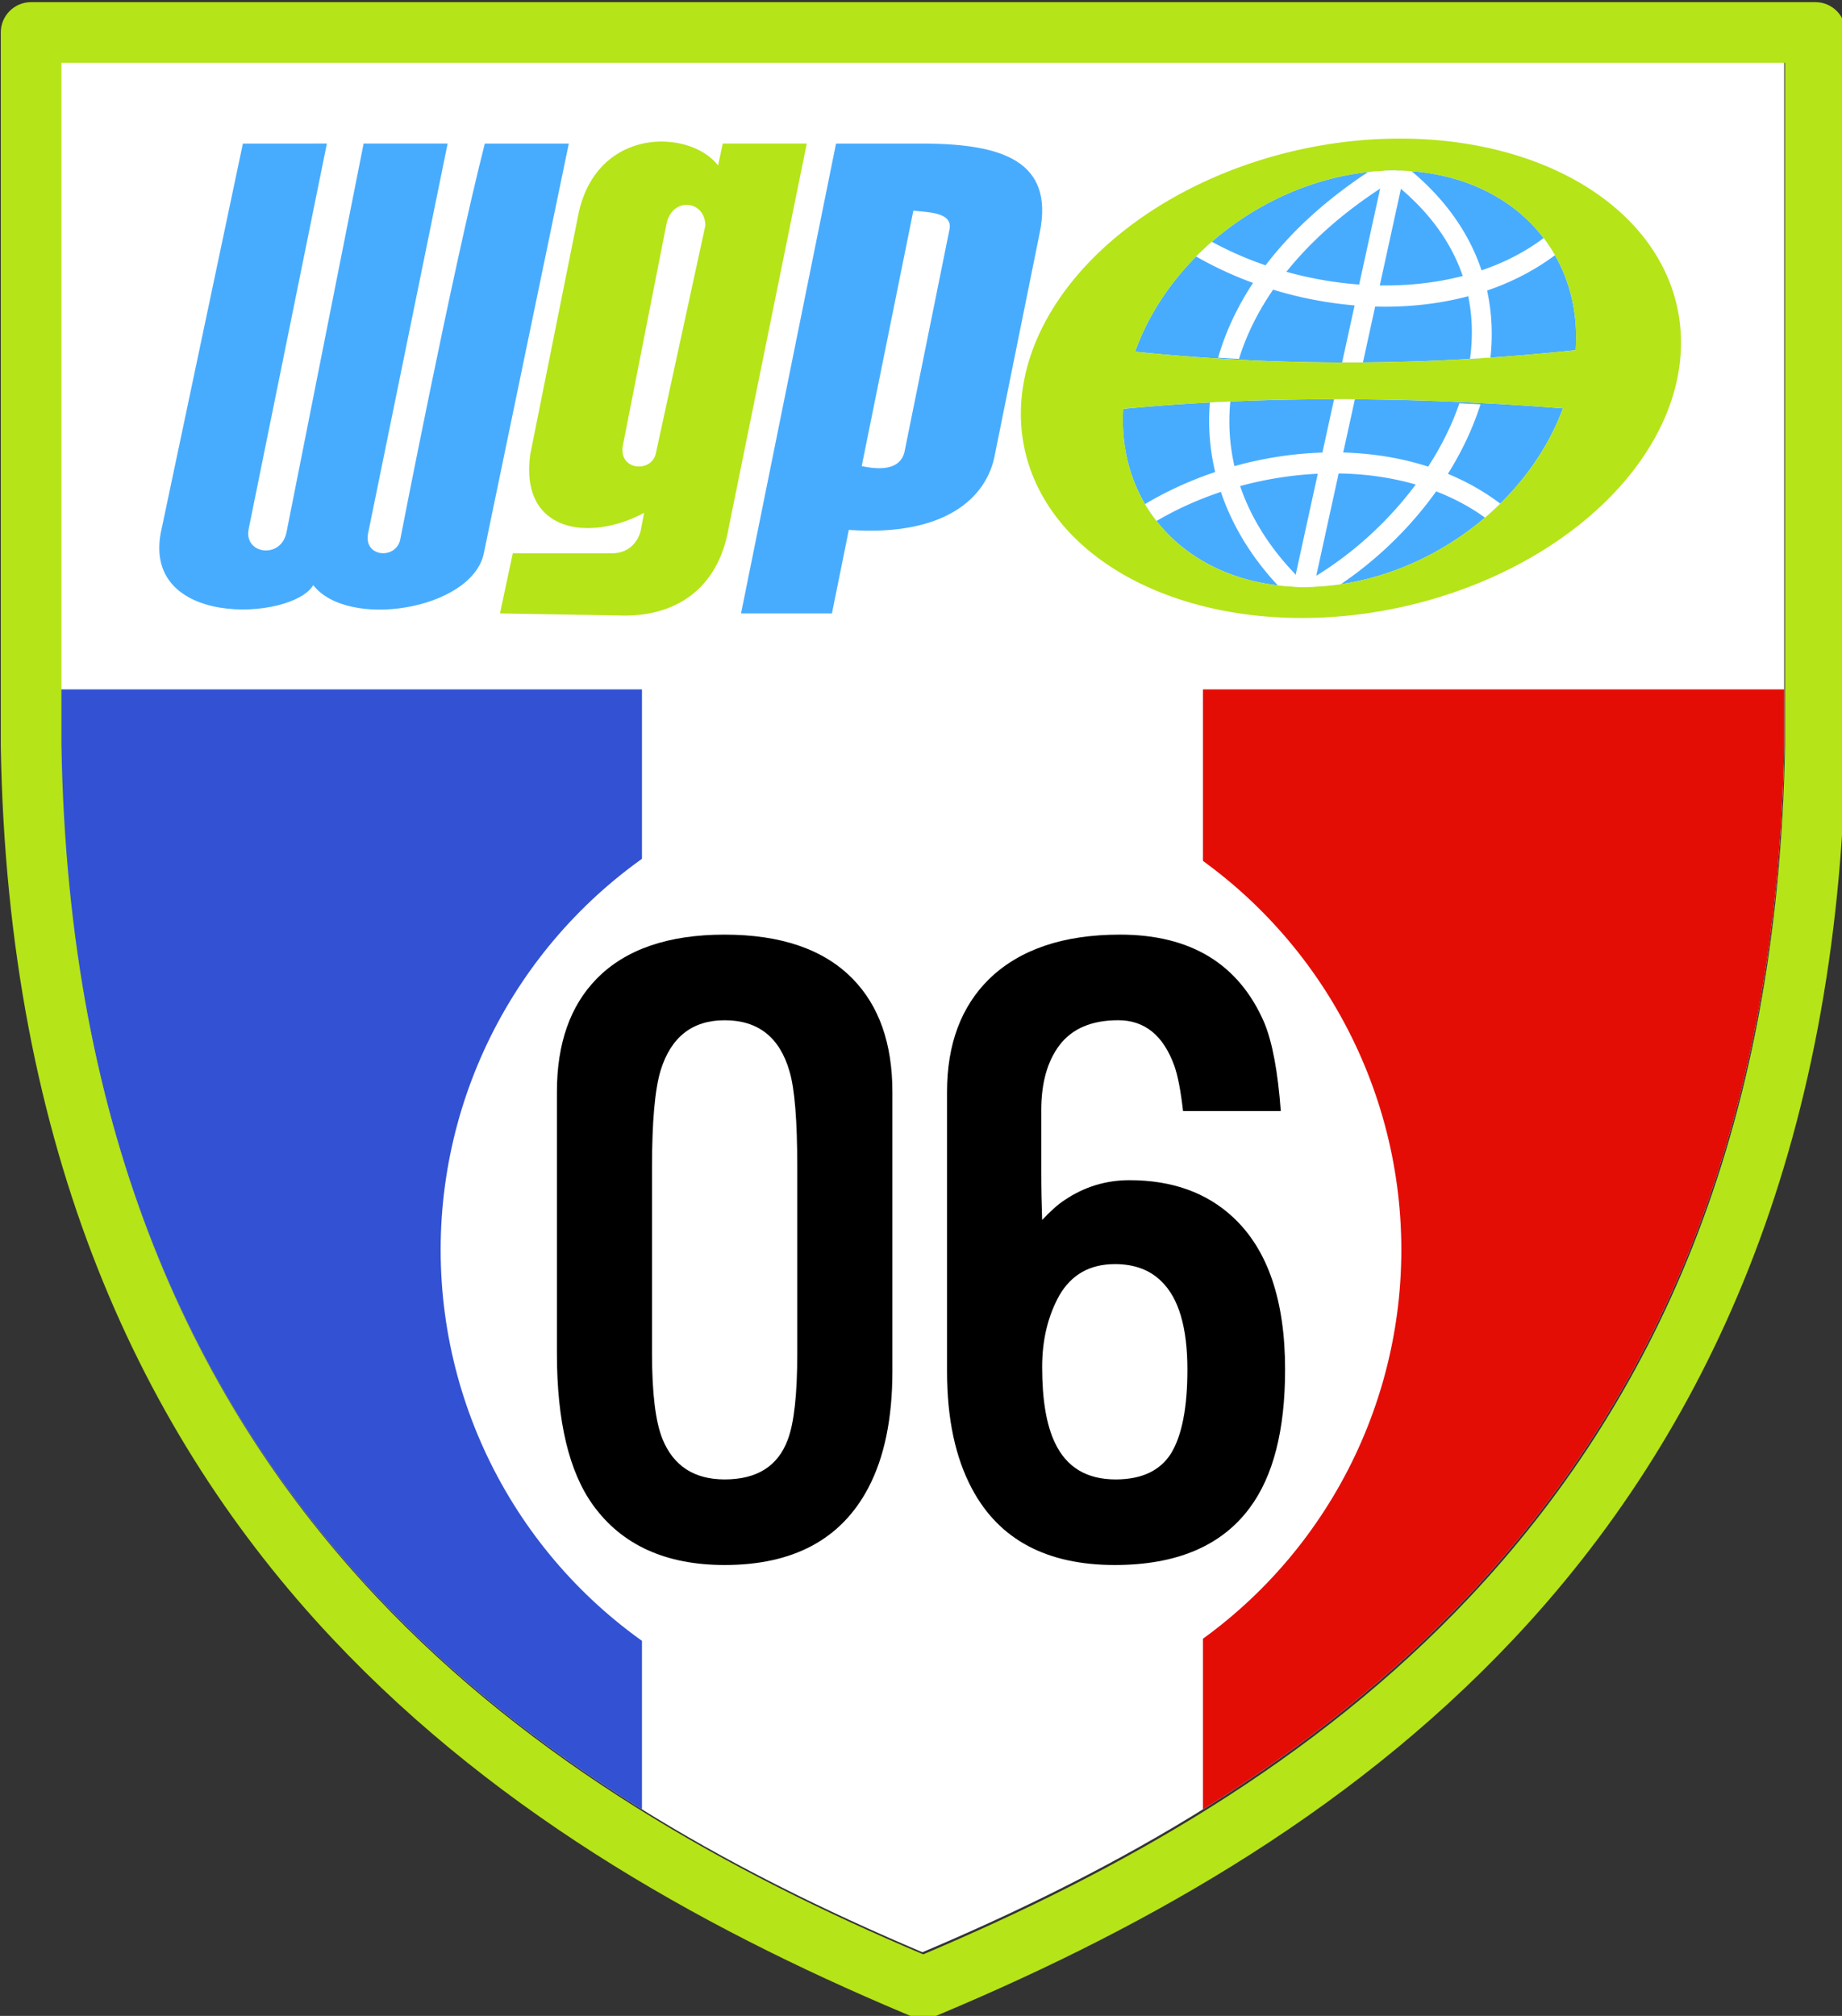
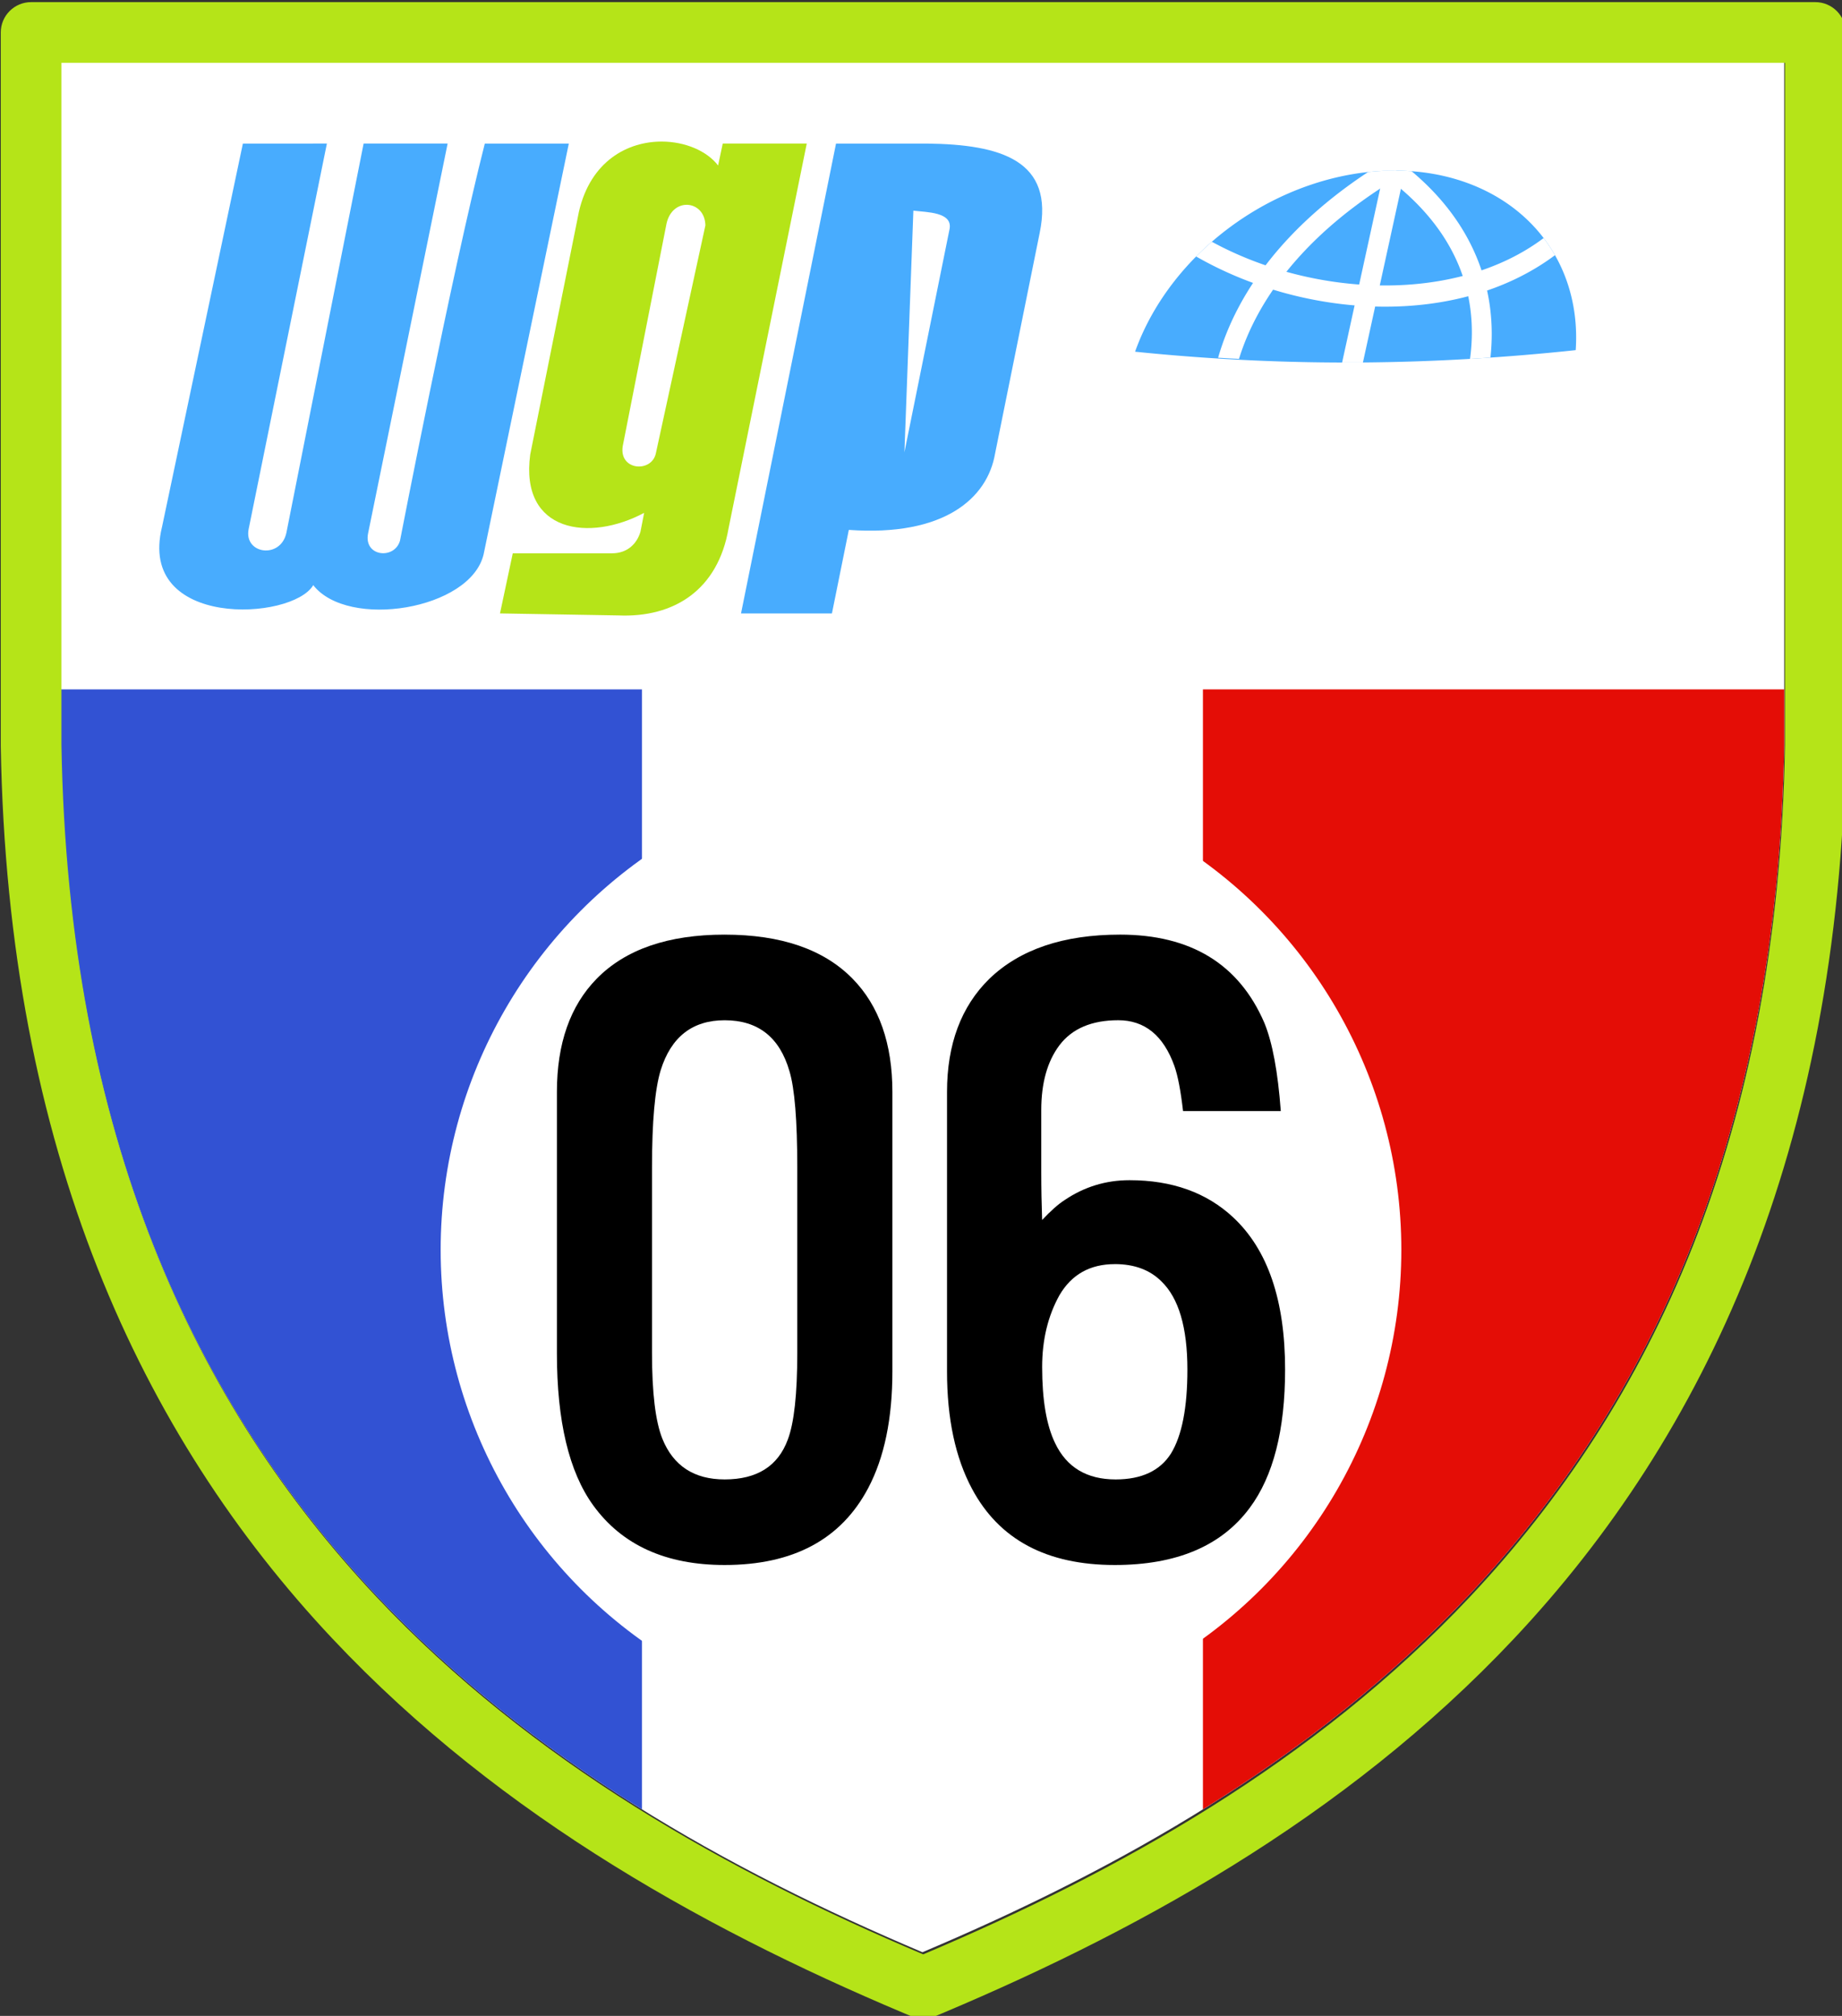
<svg xmlns="http://www.w3.org/2000/svg" xmlns:ns1="http://sodipodi.sourceforge.net/DTD/sodipodi-0.dtd" xmlns:ns2="http://www.inkscape.org/namespaces/inkscape" ns1:docname="Raoul_Caroule_Logo.svg" ns2:version="1.1.1 (3bf5ae0d25, 2021-09-20)" id="svg8" version="1.1" viewBox="0 0 132.653 145.169" height="145.169mm" width="132.653mm">
  <rect x="0" y="0" width="132.653" height="145.169" fill="#333333" stroke="none" />
  <defs id="defs2">
    <clipPath id="clipPath40" clipPathUnits="userSpaceOnUse">
      <rect y="199.784" x="126.151" height="35.547" width="34.344" id="rect42" style="fill:#e6851f;stroke-width:2.265;stroke-linecap:square;stroke-dashoffset:32.806;paint-order:fill markers stroke" />
    </clipPath>
    <clipPath id="clipPath957" clipPathUnits="userSpaceOnUse">
      <rect y="-11.425" x="-141.826" height="59.094" width="46.487" id="rect959" style="fill:#000000;stroke:none;stroke-width:4.365;stroke-linecap:square;stroke-linejoin:round;stroke-miterlimit:4;stroke-dasharray:none;stroke-dashoffset:32.806;paint-order:fill markers stroke" />
    </clipPath>
    <clipPath clipPathUnits="userSpaceOnUse" id="clipPath40-6">
      <rect style="fill:#e6851f;stroke-width:2.265;stroke-linecap:square;stroke-dashoffset:32.806;paint-order:fill markers stroke" id="rect42-7" width="34.344" height="35.547" x="126.151" y="199.784" />
    </clipPath>
    <clipPath id="clipPath69" clipPathUnits="userSpaceOnUse">
      <rect y="126.992" x="-200.781" height="34.5" width="33.441" id="rect71" style="fill:#00ff00;stroke-width:5.636;stroke-linecap:square;stroke-dashoffset:32.806;paint-order:stroke fill markers" />
    </clipPath>
    <clipPath clipPathUnits="userSpaceOnUse" id="clipPath57">
      <path id="path59" style="fill:#000000;stroke-width:5.636;stroke-linecap:square;stroke-dashoffset:32.806;paint-order:stroke fill markers" d="m 197.415,232.193 h 29.177 v 32.647 h -29.177 z" />
    </clipPath>
  </defs>
  <ns1:namedview fit-margin-bottom="0" fit-margin-right="0" fit-margin-left="0" fit-margin-top="0" ns2:window-maximized="1" ns2:window-y="-9" ns2:window-x="-9" ns2:window-height="991" ns2:window-width="1920" showgrid="false" ns2:document-rotation="0" ns2:current-layer="layer1" ns2:document-units="mm" ns2:cy="272.81825" ns2:cx="347.5028" ns2:zoom="1.1381203" ns2:pageshadow="2" ns2:pageopacity="0.0" borderopacity="1.0" bordercolor="#666666" pagecolor="#ffffff" id="base" ns2:pagecheckerboard="0" />
  <g transform="translate(-34.969,-97.031)" id="layer1" ns2:groupmode="layer" ns2:label="Calque 1">
    <path id="path1047" style="fill:#ffffff;stroke:none;stroke-width:1px;stroke-linecap:butt;stroke-linejoin:miter;stroke-opacity:1" d="M 16.49 16.498 L 16.49 201.844 C 18.273 308.508 52.898 381.021 102.121 433.375 C 144.372 478.314 197.693 508.076 250.682 530.504 C 303.67 508.076 356.991 478.314 399.242 433.375 C 448.465 381.021 483.09 308.508 484.873 201.844 L 484.873 16.498 L 16.49 16.498 z " transform="matrix(0.265,0,0,0.265,34.969,97.031)" />
    <path transform="matrix(0.265,0,0,0.265,34.969,97.031)" d="M 16.49 187.34 L 16.49 201.844 C 18.273 308.508 52.898 381.021 102.121 433.375 C 123.826 456.461 148.457 475.533 174.459 491.672 L 174.459 187.34 L 16.49 187.34 z " style="fill:#3252d3;stroke-width:21.112;stroke-linecap:square;stroke-dashoffset:32.806;paint-order:stroke fill markers;fill-opacity:1" id="rect73" />
    <path d="M 326.906 187.34 L 326.906 491.672 C 352.908 475.533 377.538 456.46 399.242 433.375 C 448.465 381.021 483.09 308.508 484.873 201.844 L 484.873 187.34 L 326.906 187.34 z " style="fill:#e40d06;stroke-width:21.112;stroke-linecap:square;stroke-dashoffset:32.806;paint-order:stroke fill markers;fill-opacity:1" id="rect73-8" transform="matrix(0.265,0,0,0.265,34.969,97.031)" />
    <path ns1:nodetypes="ccccscsccccccccscscc" d="m 140.41,366.732 c -4.553,0.003 -8.242,3.693 -8.244,8.246 v 193.736 c -4e-4,0.047 -4e-4,0.094 0,0.141 1.841,110.141 38.284,187.439 90.104,242.555 46.235,49.176 104.334,80.761 160.578,103.994 56.244,-23.233 114.344,-54.818 160.578,-103.994 51.819,-55.116 88.262,-132.414 90.104,-242.555 4e-4,-0.047 4e-4,-0.094 0,-0.141 V 374.979 c -0.002,-4.553 -3.692,-8.243 -8.244,-8.246 z m 8.246,16.498 h 468.383 v 185.346 C 615.256,675.24 580.631,747.754 531.408,800.107 489.157,845.046 435.836,874.808 382.848,897.236 329.859,874.808 276.538,845.046 234.287,800.107 185.065,747.754 150.439,675.24 148.656,568.576 Z" style="color:#000000;font-style:normal;font-variant:normal;font-weight:normal;font-stretch:normal;font-size:medium;line-height:normal;font-family:sans-serif;font-variant-ligatures:normal;font-variant-position:normal;font-variant-caps:normal;font-variant-numeric:normal;font-variant-alternates:normal;font-variant-east-asian:normal;font-feature-settings:normal;font-variation-settings:normal;text-indent:0;text-align:start;text-decoration:none;text-decoration-line:none;text-decoration-style:solid;text-decoration-color:#000000;letter-spacing:normal;word-spacing:normal;text-transform:none;writing-mode:lr-tb;direction:ltr;text-orientation:mixed;dominant-baseline:auto;baseline-shift:baseline;text-anchor:start;white-space:normal;shape-padding:0;shape-margin:0;inline-size:0;clip-rule:nonzero;display:inline;overflow:visible;visibility:visible;opacity:1;isolation:auto;mix-blend-mode:normal;color-interpolation:sRGB;color-interpolation-filters:linearRGB;solid-color:#000000;solid-opacity:1;vector-effect:none;fill:#b5e418;fill-opacity:1;fill-rule:nonzero;stroke:none;stroke-width:16.498;stroke-linecap:butt;stroke-linejoin:round;stroke-miterlimit:4;stroke-dasharray:none;stroke-dashoffset:0;stroke-opacity:1;color-rendering:auto;image-rendering:auto;shape-rendering:auto;text-rendering:auto;enable-background:accumulate;stop-color:#000000;stop-opacity:1" id="path873" transform="scale(0.265)" />
    <g transform="matrix(0.484,0,0,0.484,25.965,43.677)" id="g937">
-       <path style="fill:#48acfe;fill-opacity:1;stroke:none;stroke-width:0.353px;stroke-linecap:butt;stroke-linejoin:miter;stroke-opacity:1" d="m 219.157,169.636 c -11.298,-0.047 -22.573,0.392 -33.434,1.431 a 28.681,35.694 56.613 0 0 26.976,26.494 28.681,35.694 56.613 0 0 38.462,-26.568 c -10.46,-0.824 -21.24,-1.311 -32.004,-1.356 z" id="path1139" />
      <path style="fill:#48acfe;fill-opacity:1;stroke:none;stroke-width:0.353px;stroke-linecap:butt;stroke-linejoin:miter;stroke-opacity:1" d="m 226.095,135.615 a 28.681,35.694 56.613 0 0 -38.6,26.949 c 23.341,2.389 44.984,1.961 65.562,-0.234 a 28.681,35.694 56.613 0 0 -26.962,-26.715 z" id="path1103-3" />
-       <path id="path24-8" style="fill:#b5e418;fill-opacity:1;stroke-width:3.091;stroke-linecap:round;stroke-linejoin:round;stroke-dashoffset:32.806;paint-order:stroke fill markers" d="m 227.016,130.855 a 34.86,49.684 77.733 0 0 -7.105,0.364 34.86,49.684 77.733 0 0 -49.409,40.381 34.86,49.684 77.733 0 0 48.811,30.214 34.86,49.684 77.733 0 0 49.409,-40.381 34.86,49.684 77.733 0 0 -41.706,-30.579 z m -0.921,4.76 a 28.681,35.694 56.613 0 1 26.962,26.715 c -20.578,2.195 -42.221,2.623 -65.562,0.234 a 28.681,35.694 56.613 0 1 38.6,-26.949 z m -6.938,34.021 c 10.764,0.045 21.544,0.532 32.004,1.356 a 28.681,35.694 56.613 0 1 -38.462,26.568 28.681,35.694 56.613 0 1 -26.976,-26.494 c 10.861,-1.039 22.136,-1.478 33.434,-1.431 z" />
      <path id="path973" d="M 226.095,135.615 212.341,198.483" style="color:#000000;font-style:normal;font-variant:normal;font-weight:normal;font-stretch:normal;font-size:medium;line-height:normal;font-family:sans-serif;font-variant-ligatures:normal;font-variant-position:normal;font-variant-caps:normal;font-variant-numeric:normal;font-variant-alternates:normal;font-variant-east-asian:normal;font-feature-settings:normal;font-variation-settings:normal;text-indent:0;text-align:start;text-decoration:none;text-decoration-line:none;text-decoration-style:solid;text-decoration-color:#000000;letter-spacing:normal;word-spacing:normal;text-transform:none;writing-mode:lr-tb;direction:ltr;text-orientation:mixed;dominant-baseline:auto;baseline-shift:baseline;text-anchor:start;white-space:normal;shape-padding:0;shape-margin:0;inline-size:0;clip-rule:nonzero;display:inline;overflow:visible;visibility:visible;isolation:auto;mix-blend-mode:normal;color-interpolation:sRGB;color-interpolation-filters:linearRGB;solid-color:#000000;solid-opacity:1;vector-effect:none;fill:#ff0000;fill-opacity:1;fill-rule:nonzero;stroke:none;stroke-width:3.025;stroke-linecap:butt;stroke-linejoin:miter;stroke-miterlimit:4;stroke-dasharray:none;stroke-dashoffset:0;stroke-opacity:1;color-rendering:auto;image-rendering:auto;shape-rendering:auto;text-rendering:auto;enable-background:accumulate;stop-color:#000000" />
      <path id="path975" style="color:#000000;font-style:normal;font-variant:normal;font-weight:normal;font-stretch:normal;font-size:medium;line-height:normal;font-family:sans-serif;font-variant-ligatures:normal;font-variant-position:normal;font-variant-caps:normal;font-variant-numeric:normal;font-variant-alternates:normal;font-variant-east-asian:normal;font-feature-settings:normal;font-variation-settings:normal;text-indent:0;text-align:start;text-decoration:none;text-decoration-line:none;text-decoration-style:solid;text-decoration-color:#000000;letter-spacing:normal;word-spacing:normal;text-transform:none;writing-mode:lr-tb;direction:ltr;text-orientation:mixed;dominant-baseline:auto;baseline-shift:baseline;text-anchor:start;white-space:normal;shape-padding:0;shape-margin:0;inline-size:0;clip-rule:nonzero;display:inline;overflow:visible;visibility:visible;isolation:auto;mix-blend-mode:normal;color-interpolation:sRGB;color-interpolation-filters:linearRGB;solid-color:#000000;solid-opacity:1;vector-effect:none;fill:#ffffff;fill-opacity:1;fill-rule:nonzero;stroke:none;stroke-width:3.025;stroke-linecap:butt;stroke-linejoin:miter;stroke-miterlimit:4;stroke-dasharray:none;stroke-dashoffset:0;stroke-opacity:1;color-rendering:auto;image-rendering:auto;shape-rendering:auto;text-rendering:auto;enable-background:accumulate;stop-color:#000000" d="m 226.093,135.615 a 28.681,35.694 56.613 0 0 -1.554,0.035 l -6.239,28.519 c 1.035,0.002 2.069,0.004 3.098,-0.004 l 6.174,-28.225 -1.478,-0.324 a 28.681,35.694 56.613 0 0 -0.001,0 z m -6.936,34.021 c -0.685,-0.003 -1.369,0.002 -2.054,0.003 l -6.099,27.88 a 28.681,35.694 56.613 0 0 1.695,0.041 28.681,35.694 56.613 0 0 1.399,-0.028 l 6.1,-27.887 c -0.347,-0.002 -0.694,-0.008 -1.041,-0.01 z" />
      <path id="path979" style="color:#000000;font-style:normal;font-variant:normal;font-weight:normal;font-stretch:normal;font-size:medium;line-height:normal;font-family:sans-serif;font-variant-ligatures:normal;font-variant-position:normal;font-variant-caps:normal;font-variant-numeric:normal;font-variant-alternates:normal;font-variant-east-asian:normal;font-feature-settings:normal;font-variation-settings:normal;text-indent:0;text-align:start;text-decoration:none;text-decoration-line:none;text-decoration-style:solid;text-decoration-color:#000000;letter-spacing:normal;word-spacing:normal;text-transform:none;writing-mode:lr-tb;direction:ltr;text-orientation:mixed;dominant-baseline:auto;baseline-shift:baseline;text-anchor:start;white-space:normal;shape-padding:0;shape-margin:0;inline-size:0;clip-rule:nonzero;display:inline;overflow:visible;visibility:visible;isolation:auto;mix-blend-mode:normal;color-interpolation:sRGB;color-interpolation-filters:linearRGB;solid-color:#000000;solid-opacity:1;vector-effect:none;fill:#ffffff;fill-opacity:1;fill-rule:nonzero;stroke:none;stroke-width:3.043;stroke-linecap:butt;stroke-linejoin:miter;stroke-miterlimit:4;stroke-dasharray:none;stroke-dashoffset:0;stroke-opacity:1;color-rendering:auto;image-rendering:auto;shape-rendering:auto;text-rendering:auto;enable-background:accumulate;stop-color:#000000" d="m 226.095,135.615 a 28.681,35.694 56.613 0 0 -3.924,0.214 c -11.975,7.884 -19.447,17.579 -22.32,27.632 1.039,0.065 2.072,0.122 3.105,0.176 3.018,-9.768 10.874,-19.415 23.905,-27.149 l -0.505,-0.871 a 28.681,35.694 56.613 0 0 -0.261,-0.001 z m -24.425,34.357 c -1.016,0.044 -2.031,0.094 -3.043,0.147 -0.794,9.646 2.652,19.212 10.101,27.211 a 28.681,35.694 56.613 0 0 3.971,0.23 28.681,35.694 56.613 0 0 0.563,-0.005 c -8.724,-8.043 -12.555,-17.744 -11.592,-27.583 z" />
      <path id="path983" style="color:#000000;font-style:normal;font-variant:normal;font-weight:normal;font-stretch:normal;font-size:medium;line-height:normal;font-family:sans-serif;font-variant-ligatures:normal;font-variant-position:normal;font-variant-caps:normal;font-variant-numeric:normal;font-variant-alternates:normal;font-variant-east-asian:normal;font-feature-settings:normal;font-variation-settings:normal;text-indent:0;text-align:start;text-decoration:none;text-decoration-line:none;text-decoration-style:solid;text-decoration-color:#000000;letter-spacing:normal;word-spacing:normal;text-transform:none;writing-mode:lr-tb;direction:ltr;text-orientation:mixed;dominant-baseline:auto;baseline-shift:baseline;text-anchor:start;white-space:normal;shape-padding:0;shape-margin:0;inline-size:0;clip-rule:nonzero;display:inline;overflow:visible;visibility:visible;isolation:auto;mix-blend-mode:normal;color-interpolation:sRGB;color-interpolation-filters:linearRGB;solid-color:#000000;solid-opacity:1;vector-effect:none;fill:#ffffff;fill-opacity:1;fill-rule:nonzero;stroke:none;stroke-width:3.033;stroke-linecap:butt;stroke-linejoin:miter;stroke-miterlimit:4;stroke-dasharray:none;stroke-dashoffset:0;stroke-opacity:1;color-rendering:auto;image-rendering:auto;shape-rendering:auto;text-rendering:auto;enable-background:accumulate;stop-color:#000000" d="m 226.095,135.615 -0.912,1.215 c 10.306,7.822 13.435,17.324 12.15,26.802 1.016,-0.06 2.027,-0.128 3.037,-0.197 1.059,-9.726 -2.172,-19.713 -11.733,-27.727 a 28.795,35.757 55.903 0 0 -0.285,-0.02 28.795,35.757 55.903 0 0 -0.239,-0.015 28.681,35.694 56.613 0 0 -0.047,-0.003 28.795,35.757 55.903 0 0 -0.07,-0.004 28.795,35.757 55.903 0 0 -0.216,-0.012 28.795,35.757 55.903 0 0 -0.287,-0.012 28.795,35.757 55.903 0 0 -0.242,-0.009 28.681,35.694 56.613 0 0 -0.046,-0.001 28.795,35.757 55.903 0 0 -0.242,-0.007 28.681,35.694 56.613 0 0 -0.214,-0.005 28.795,35.757 55.903 0 0 -0.075,-10e-4 28.681,35.694 56.613 0 0 -0.045,-7.1e-4 28.795,35.757 55.903 0 0 -0.244,-0.003 28.681,35.694 56.613 0 0 -0.289,-0.001 28.681,35.694 56.613 0 0 -8e-4,0 z m 9.653,34.628 c -3.841,11.224 -13.406,21.66 -24.104,27.252 l 0.025,0.049 a 28.681,35.694 56.613 0 0 1.03,0.016 28.681,35.694 56.613 0 0 5.412,-0.404 c 9.392,-6.357 17.253,-15.958 20.682,-26.464 0.032,-0.099 0.06,-0.199 0.092,-0.298 -1.044,-0.054 -2.09,-0.104 -3.137,-0.15 z" />
      <path id="path987" style="color:#000000;font-style:normal;font-variant:normal;font-weight:normal;font-stretch:normal;font-size:medium;line-height:normal;font-family:sans-serif;font-variant-ligatures:normal;font-variant-position:normal;font-variant-caps:normal;font-variant-numeric:normal;font-variant-alternates:normal;font-variant-east-asian:normal;font-feature-settings:normal;font-variation-settings:normal;text-indent:0;text-align:start;text-decoration:none;text-decoration-line:none;text-decoration-style:solid;text-decoration-color:#000000;letter-spacing:normal;word-spacing:normal;text-transform:none;writing-mode:lr-tb;direction:ltr;text-orientation:mixed;dominant-baseline:auto;baseline-shift:baseline;text-anchor:start;white-space:normal;shape-padding:0;shape-margin:0;inline-size:0;clip-rule:nonzero;display:inline;overflow:visible;visibility:visible;isolation:auto;mix-blend-mode:normal;color-interpolation:sRGB;color-interpolation-filters:linearRGB;solid-color:#000000;solid-opacity:1;vector-effect:none;fill:#ffffff;fill-opacity:1;fill-rule:nonzero;stroke:none;stroke-width:3.025;stroke-linecap:butt;stroke-linejoin:miter;stroke-miterlimit:4;stroke-dasharray:none;stroke-dashoffset:0;stroke-opacity:1;color-rendering:auto;image-rendering:auto;shape-rendering:auto;text-rendering:auto;enable-background:accumulate;stop-color:#000000" d="m 216.615,177.544 c -0.32,0.002 -0.64,0.008 -0.96,0.017 -9.278,0.244 -18.749,2.954 -26.681,7.674 a 28.681,35.694 56.613 0 0 1.713,2.515 c 14.938,-8.777 35.864,-9.901 48.867,-0.504 a 28.681,35.694 56.613 0 0 2.273,-2.082 c -7.013,-5.302 -15.986,-7.693 -25.212,-7.62 z" />
      <path id="path969" style="color:#000000;font-style:normal;font-variant:normal;font-weight:normal;font-stretch:normal;font-size:medium;line-height:normal;font-family:sans-serif;font-variant-ligatures:normal;font-variant-position:normal;font-variant-caps:normal;font-variant-numeric:normal;font-variant-alternates:normal;font-variant-east-asian:normal;font-feature-settings:normal;font-variation-settings:normal;text-indent:0;text-align:start;text-decoration:none;text-decoration-line:none;text-decoration-style:solid;text-decoration-color:#000000;letter-spacing:normal;word-spacing:normal;text-transform:none;writing-mode:lr-tb;direction:ltr;text-orientation:mixed;dominant-baseline:auto;baseline-shift:baseline;text-anchor:start;white-space:normal;shape-padding:0;shape-margin:0;inline-size:0;clip-rule:nonzero;display:inline;overflow:visible;visibility:visible;isolation:auto;mix-blend-mode:normal;color-interpolation:sRGB;color-interpolation-filters:linearRGB;solid-color:#000000;solid-opacity:1;vector-effect:none;fill:#ffffff;fill-opacity:1;fill-rule:nonzero;stroke:none;stroke-width:3.047;stroke-linecap:butt;stroke-linejoin:miter;stroke-miterlimit:4;stroke-dasharray:none;stroke-dashoffset:0;stroke-opacity:1;color-rendering:auto;image-rendering:auto;shape-rendering:auto;text-rendering:auto;enable-background:accumulate;stop-color:#000000" d="m 248.285,145.656 c -12.881,9.691 -33.994,8.937 -49.367,0.549 a 28.681,35.694 56.613 0 0 -2.339,2.192 c 16.364,9.391 38.977,10.575 53.394,-0.193 a 28.681,35.694 56.613 0 0 -1.687,-2.547 z" />
    </g>
    <g transform="matrix(0.523,0,0,0.523,-30.393,-2.041)" id="g926">
      <path ns1:nodetypes="sccccccccccccssccccs" d="m 216.095,208.923 c -4.673,-0.011 -9.776,2.656 -11.399,9.634 l -6.711,33.458 c -1.451,10.791 8.205,12.039 15.688,8.028 l -0.504,2.585 c -0.507,1.756 -1.895,2.996 -3.928,2.987 h -13.658 l -1.76,8.277 16.277,0.276 c 7.71,0.338 13.74,-3.532 15.194,-11.982 l 10.769,-52.989 h -11.568 l -0.64,3.021 c -1.535,-2.012 -4.544,-3.288 -7.76,-3.296 z m 3.524,8.709 c 1.265,0.046 2.456,1.05 2.487,2.835 l -6.819,31.376 c -0.563,2.713 -5.113,2.402 -4.561,-0.995 l 6.03,-30.637 c 0.408,-1.812 1.668,-2.622 2.862,-2.579 z" style="opacity:1;fill:#b5e418;fill-opacity:1;stroke-width:2.68;stroke-linecap:round;stroke-linejoin:round;stroke-miterlimit:4;stroke-dasharray:none;stroke-dashoffset:32.806;paint-order:stroke fill markers" id="rect962-8" />
      <path ns1:nodetypes="cccccccccccccc" d="m 158.42,209.198 -11.137,52.795 c -3.456,14.049 17.948,12.917 20.825,8.006 4.769,6.124 21.636,3.41 23.456,-4.228 l 11.736,-56.573 h -11.568 c -4.534,17.822 -11.676,54.674 -11.676,54.674 -0.755,2.651 -5.015,2.209 -4.401,-0.976 l 10.958,-53.699 h -11.568 l -10.626,53.555 c -0.76,3.71 -5.888,2.99 -5.206,-0.472 l 10.774,-53.083 z" style="opacity:1;fill:#48acfe;fill-opacity:1;stroke-width:2.68;stroke-linecap:round;stroke-linejoin:round;stroke-miterlimit:4;stroke-dasharray:none;stroke-dashoffset:32.806;paint-order:stroke fill markers" id="rect962" />
-       <path d="m 240.094,209.198 -13.081,64.694 h 12.518 l 2.325,-11.501 c 13.133,0.941 19.086,-4.347 20.139,-10.509 l 6.142,-30.377 c 2.058,-9.974 -5.306,-12.189 -15.525,-12.307 z m 10.65,9.237 c 1.889,0.231 5.393,0.186 4.99,2.503 l -6.222,30.766 c -0.595,2.313 -3.093,2.505 -5.88,1.902 z" style="opacity:1;fill:#48acfe;fill-opacity:1;stroke:none;stroke-width:2.68;stroke-linecap:round;stroke-linejoin:round;stroke-dashoffset:32.806;paint-order:stroke fill markers" id="rect93" />
+       <path d="m 240.094,209.198 -13.081,64.694 h 12.518 l 2.325,-11.501 c 13.133,0.941 19.086,-4.347 20.139,-10.509 l 6.142,-30.377 c 2.058,-9.974 -5.306,-12.189 -15.525,-12.307 z m 10.65,9.237 c 1.889,0.231 5.393,0.186 4.99,2.503 l -6.222,30.766 z" style="opacity:1;fill:#48acfe;fill-opacity:1;stroke:none;stroke-width:2.68;stroke-linecap:round;stroke-linejoin:round;stroke-dashoffset:32.806;paint-order:stroke fill markers" id="rect93" />
    </g>
    <circle r="34.592" cy="187.033" cx="101.295" id="path961" style="fill:#ffffff;stroke:none;stroke-width:5.077;stroke-linecap:square;stroke-linejoin:round;stroke-miterlimit:4;stroke-dasharray:none;stroke-dashoffset:32.806;paint-order:fill markers stroke" />
    <path d="m 87.156,164.335 c -4.068,0 -7.143,1.06 -9.218,3.177 -1.91,1.951 -2.863,4.67 -2.863,8.157 v 18.806 c 0,4.899 0.871,8.55 2.614,10.958 2.076,2.864 5.233,4.296 9.467,4.296 4.94,0 8.386,-1.846 10.337,-5.54 1.162,-2.2 1.742,-5.002 1.742,-8.406 v -1.307 -18.806 c 0,-3.487 -0.954,-6.206 -2.863,-8.157 -2.076,-2.117 -5.147,-3.177 -9.216,-3.177 z m 0,6.166 c 2.408,0 3.962,1.223 4.668,3.673 0.374,1.245 0.561,3.55 0.561,6.913 v 13.389 c 0,2.947 -0.227,5.023 -0.684,6.227 -0.706,1.91 -2.22,2.863 -4.545,2.863 -2.2,0 -3.696,-0.975 -4.485,-2.926 -0.498,-1.245 -0.747,-3.3 -0.747,-6.164 v -13.389 c 0,-3.28 0.206,-5.606 0.621,-6.976 0.747,-2.408 2.286,-3.61 4.61,-3.61 z" style="font-style:normal;font-variant:normal;font-weight:normal;font-stretch:normal;font-size:12.801px;line-height:1.25;font-family:PIXymbolsAlphaboxW90-Bold;-inkscape-font-specification:PIXymbolsAlphaboxW90-Bold;fill:#000000;fill-opacity:1;stroke:none;stroke-width:1.557" id="path42" />
    <path d="m 115.623,164.335 c -4.068,0 -7.202,1.06 -9.402,3.177 -2.034,1.993 -3.052,4.712 -3.052,8.157 v 18.806 1.307 c 0,3.404 0.601,6.227 1.805,8.469 1.951,3.653 5.378,5.478 10.277,5.478 4.442,0 7.679,-1.368 9.713,-4.108 1.702,-2.283 2.552,-5.606 2.552,-9.965 0,-4.982 -1.245,-8.633 -3.736,-10.958 -1.91,-1.785 -4.399,-2.68 -7.471,-2.68 -1.702,0 -3.259,0.478 -4.671,1.433 -0.457,0.291 -0.996,0.769 -1.619,1.433 -0.041,-1.121 -0.063,-2.283 -0.063,-3.487 v -4.422 c 0,-1.951 0.435,-3.508 1.307,-4.671 0.913,-1.204 2.326,-1.805 4.236,-1.805 1.91,0 3.259,1.1 4.047,3.301 0.249,0.706 0.455,1.785 0.621,3.238 h 7.039 c -0.208,-2.823 -0.603,-4.941 -1.184,-6.352 -1.827,-4.234 -5.294,-6.352 -10.4,-6.352 z m -0.372,23.726 c 1.411,0 2.531,0.417 3.361,1.247 1.245,1.204 1.868,3.319 1.868,6.35 0,2.74 -0.393,4.754 -1.181,6.041 -0.789,1.245 -2.119,1.868 -3.987,1.868 -2.076,0 -3.529,-0.871 -4.359,-2.614 -0.623,-1.287 -0.933,-3.114 -0.933,-5.48 0,-1.951 0.414,-3.674 1.244,-5.168 0.872,-1.494 2.202,-2.242 3.987,-2.242 z" style="font-style:normal;font-variant:normal;font-weight:normal;font-stretch:normal;font-size:12.801px;line-height:1.25;font-family:PIXymbolsAlphaboxW90-Bold;-inkscape-font-specification:PIXymbolsAlphaboxW90-Bold;fill:#000000;fill-opacity:1;stroke:none;stroke-width:1.557" id="path44" />
  </g>
</svg>